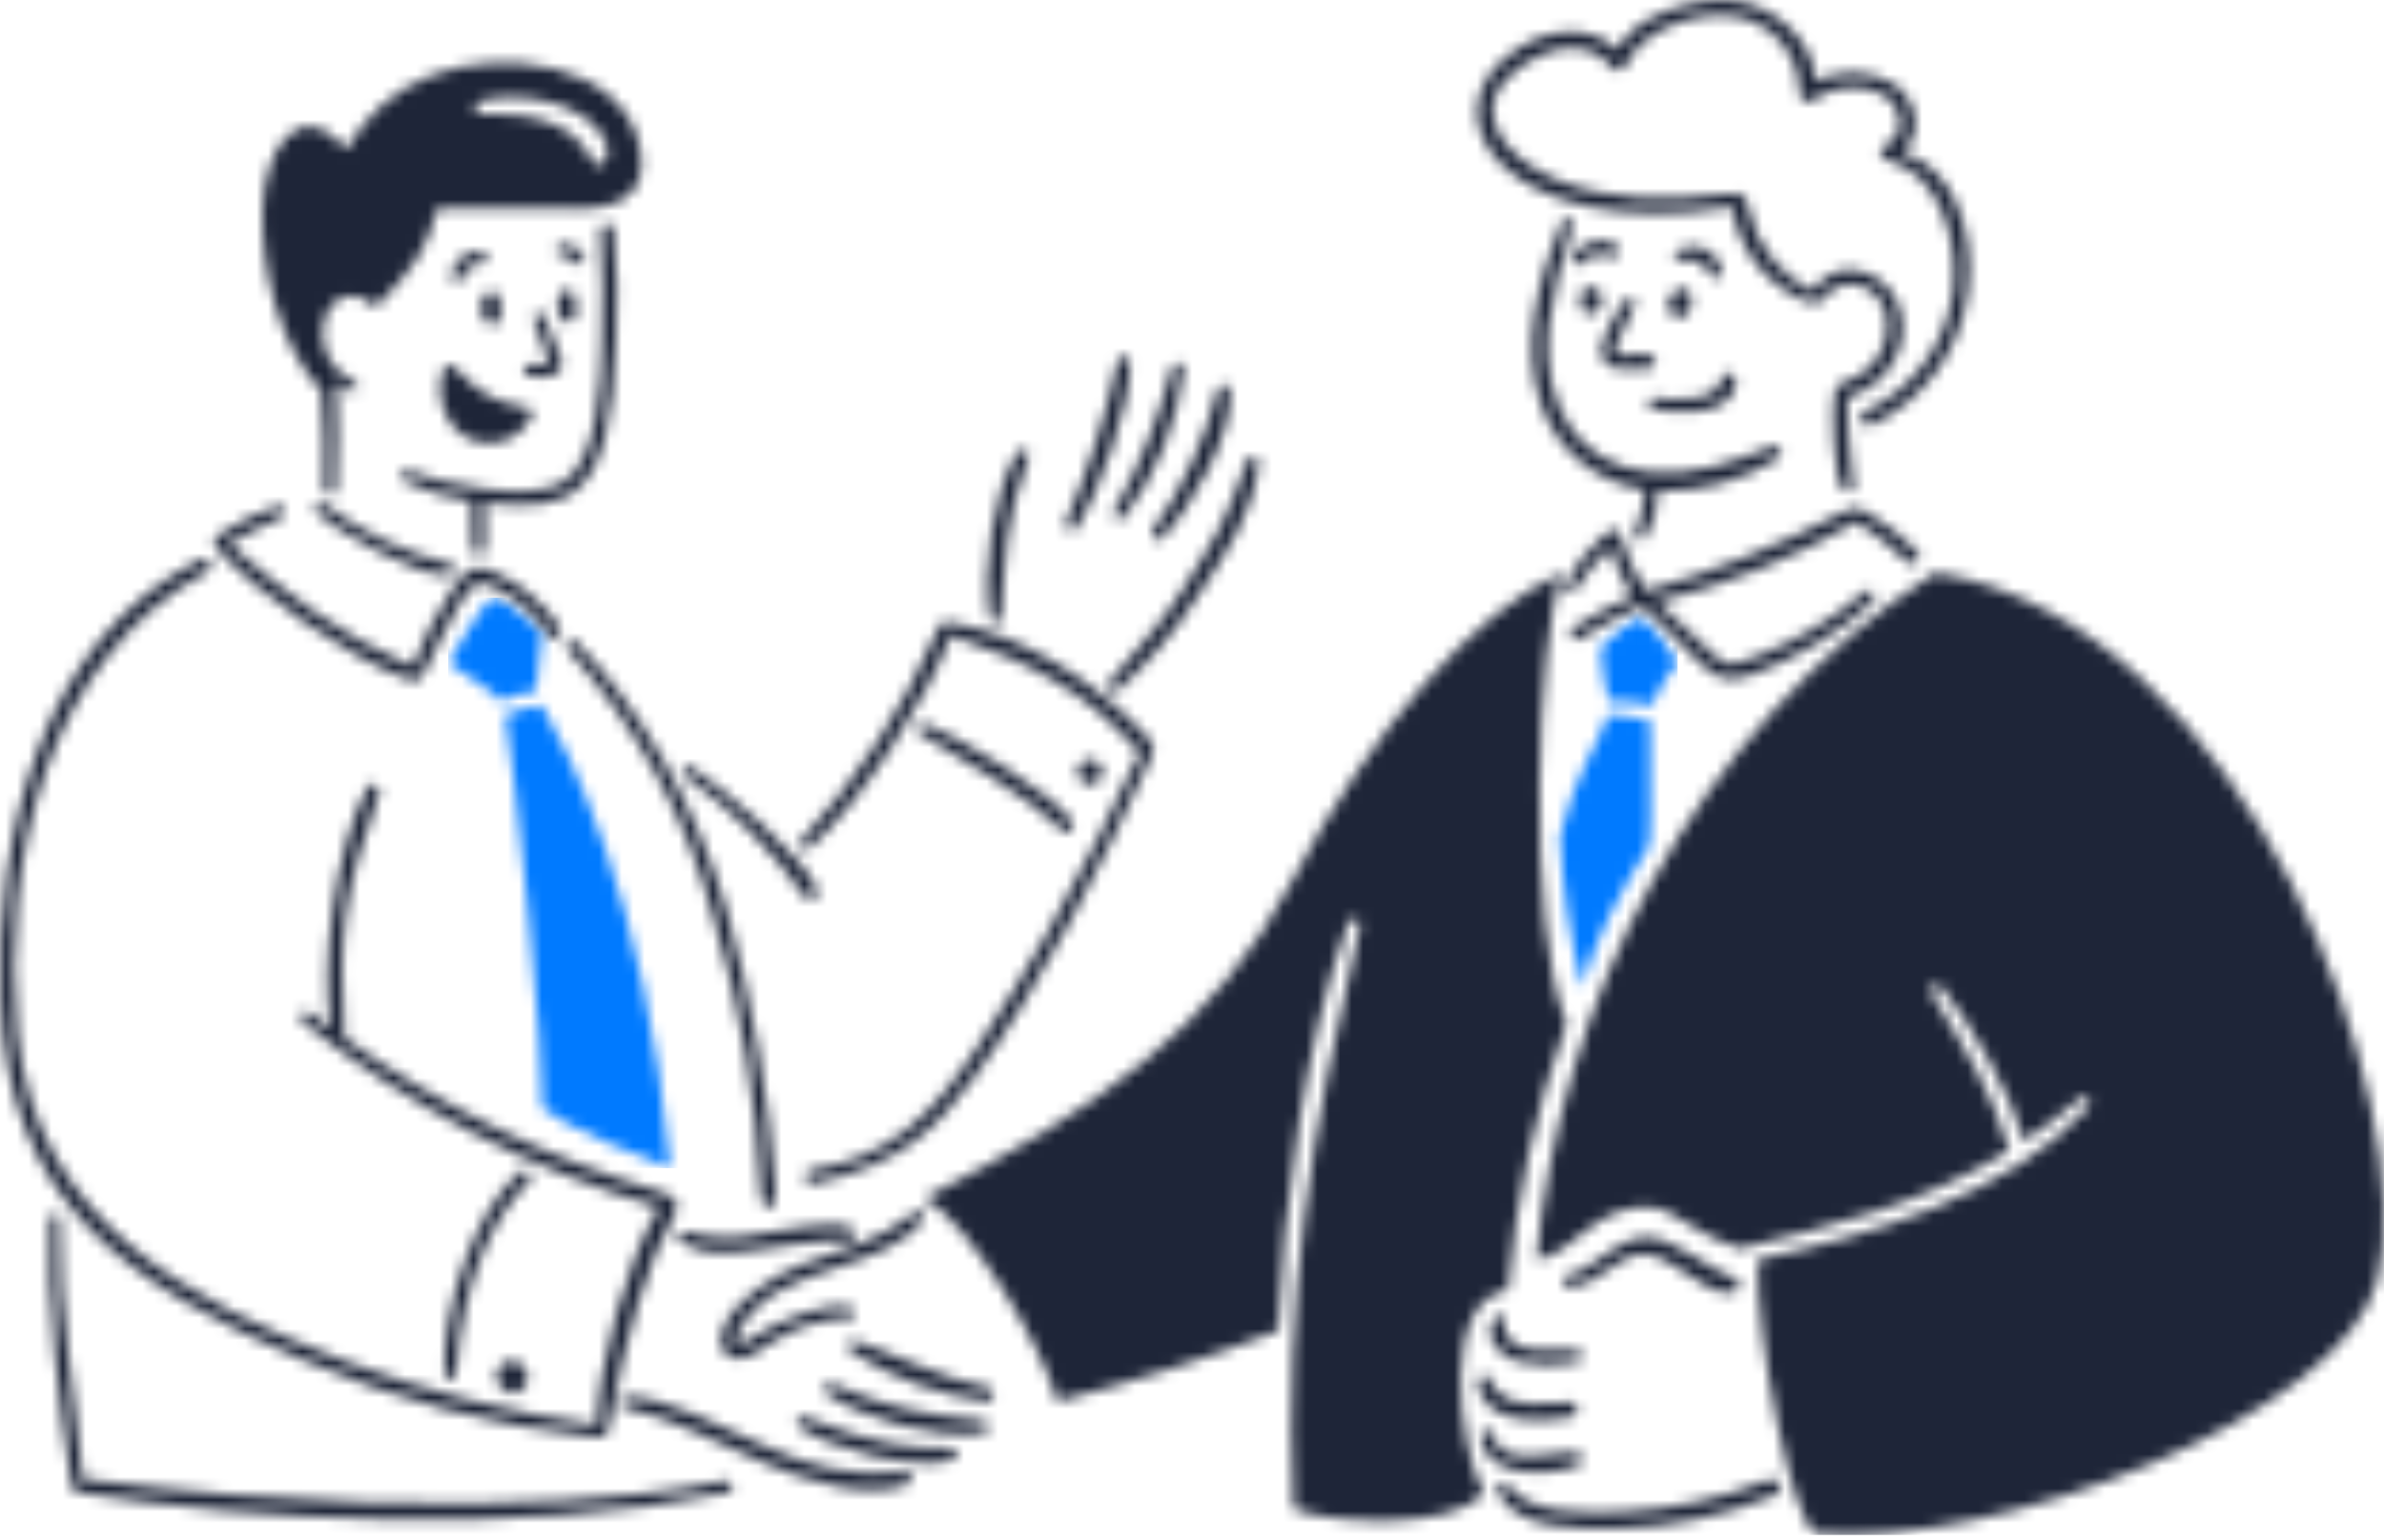
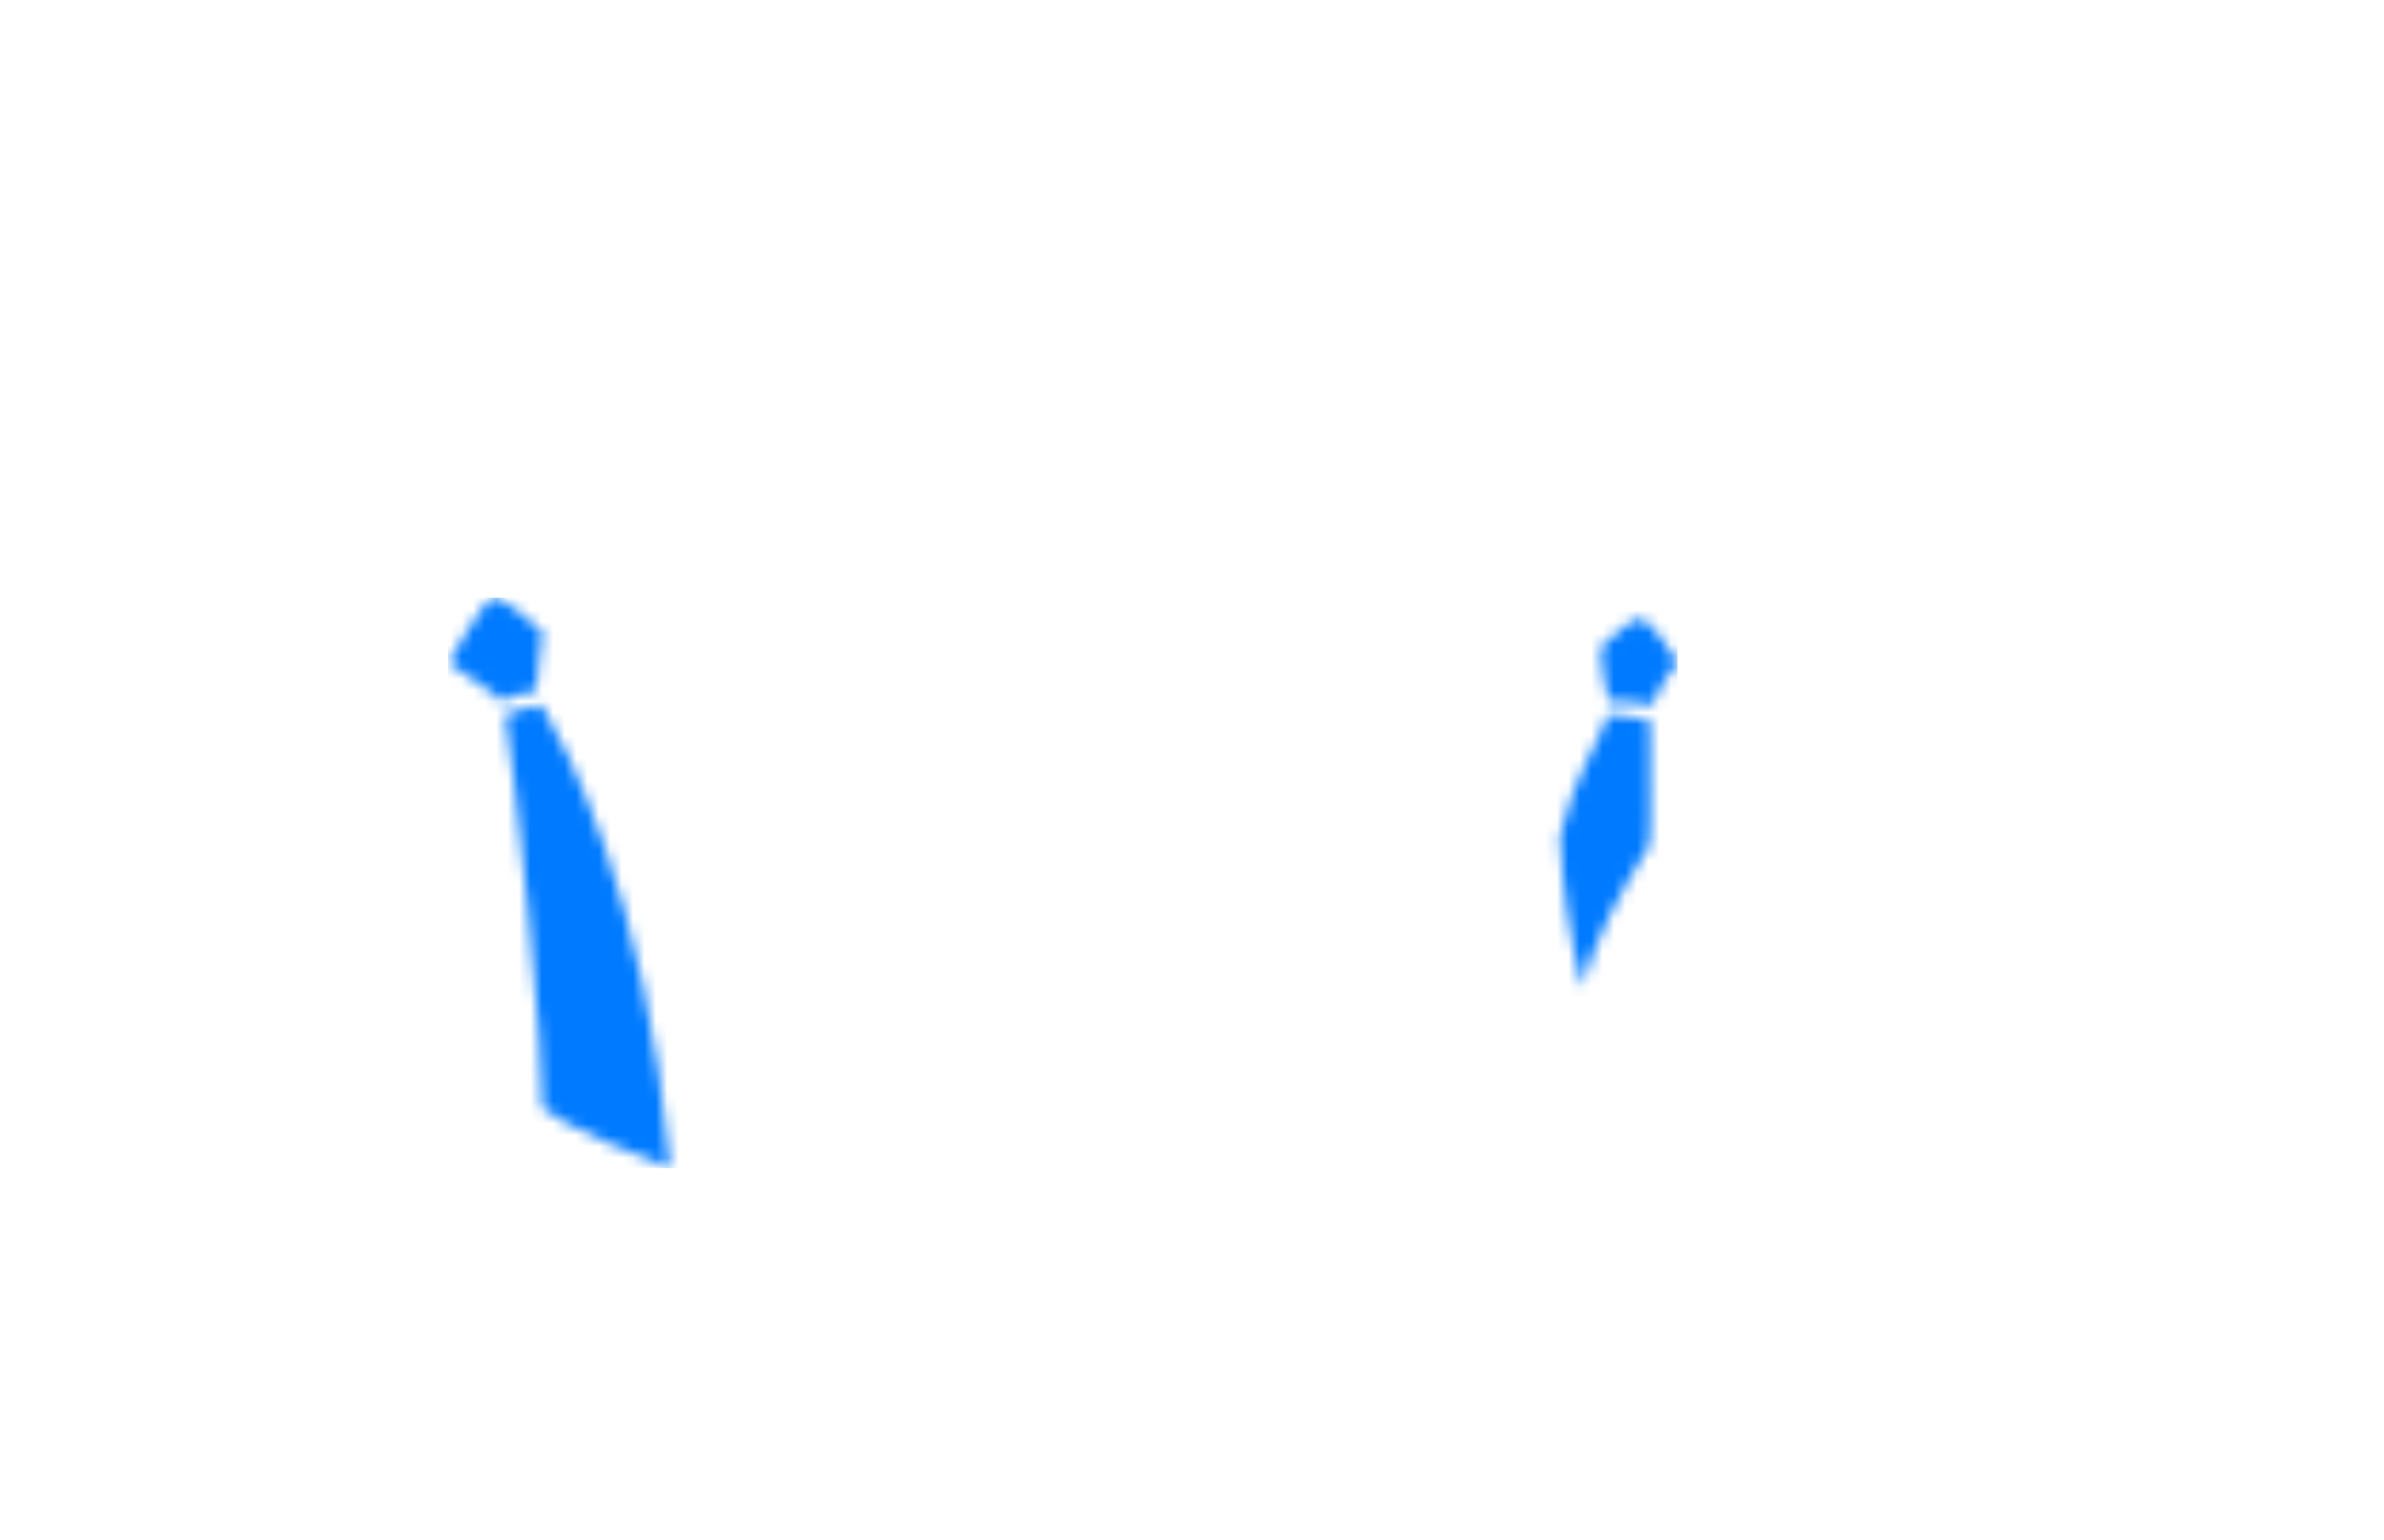
<svg xmlns="http://www.w3.org/2000/svg" width="209" height="135" viewBox="0 0 209 135" fill="none">
  <mask id="mask0_23905_19663" style="mask-type:luminance" maskUnits="userSpaceOnUse" x="39" y="52" width="109" height="51">
    <path d="M47.512 61.86C49.452 65.278 56.654 78.445 58.759 102.416C56.736 101.68 49.415 98.769 47.556 97.133V97.127C47.632 95.005 47.067 87.955 46.363 80.695L46.277 79.805L46.144 78.471C45.462 71.661 44.702 65.092 44.279 62.666C45.315 62.249 46.403 61.978 47.512 61.86ZM140.975 62.641C142.218 62.714 143.452 62.892 144.665 63.174C144.532 66.151 144.866 71.354 144.591 74.113C141.919 78.522 139.929 81.986 138.728 86.56C137.616 82.227 136.957 77.789 136.763 73.318C138.004 67.879 140.367 64.83 140.975 62.641ZM143.737 54.235C144.454 54.183 146.74 57.251 147.074 58.066C146.126 59.186 145.369 60.456 144.836 61.825C143.578 61.569 142.299 61.442 141.016 61.447C140.622 59.916 140.388 58.347 140.317 56.767C141.462 55.661 143.068 54.282 143.737 54.235ZM43.302 52.398C43.877 52.415 46.055 53.881 47.556 55.384C47.598 55.885 46.973 59.299 46.989 60.591C45.912 60.708 44.862 61 43.88 61.457C43.231 60.627 42.04 60.011 39.299 58.109C39.728 57.462 42.525 52.383 43.302 52.398Z" fill="white" />
  </mask>
  <g mask="url(#mask0_23905_19663)">
    <path d="M39.299 52.398H147.074V102.416H39.299V52.398Z" fill="#007AFF" />
  </g>
  <mask id="mask1_23905_19663" style="mask-type:luminance" maskUnits="userSpaceOnUse" x="0" y="0" width="209" height="135">
-     <path d="M169.668 50.205C197.381 54.63 212.151 97.556 208.434 112.199C205.386 124.215 174.702 135.882 159.211 134.45C157.164 133.667 153.904 117.403 154.103 110.421C164.009 108.317 176.06 104.785 183.07 97.082C183.51 96.593 182.886 95.843 182.368 96.3C180.813 97.668 179.165 98.926 177.436 100.065C176.44 96.163 172.602 89.399 170.176 86.509C170.078 86.357 169.906 86.269 169.725 86.278C169.544 86.286 169.381 86.391 169.298 86.553C169.216 86.714 169.225 86.907 169.323 87.059C172.513 92.401 174.454 95.245 176.159 100.878C168.247 105.731 160.564 107.475 152.519 109.463C149.23 108.525 146.537 106.033 145.121 105.867C139.939 105.26 137.938 110.086 134.697 110.443C136.681 88.407 148.217 64.088 169.668 50.205ZM155.051 129.739C155.91 129.402 156.57 130.67 155.701 131.04C151.318 132.871 146.634 133.876 141.885 134.006C138.799 134.105 132.723 134.205 131.303 130.752C131.093 130.242 131.81 129.651 132.163 130.166C134.04 132.914 139.44 132.678 142.427 132.541C146.758 132.302 151.023 131.355 155.051 129.739ZM136.889 50.207C134.792 56.205 133.759 81.133 137.338 89.717C134.616 97.261 132.89 105.127 132.205 113.118C126.32 113.799 127.785 126.706 130.072 130.852C127.542 134.225 116.175 133.627 113.385 132.236C112.559 113.354 114.897 99.445 119.215 81.229C119.301 80.952 119.149 80.658 118.874 80.568C118.599 80.477 118.302 80.625 118.208 80.898C114.458 90.989 112.48 105.954 112.066 116.667C105.738 119.112 99.272 121.182 92.7 122.866C91.49 118.341 85.126 107.212 81.016 105.054C96.121 97.329 106.564 90.097 113.282 77.227C120.249 63.878 129.219 53.702 136.889 50.207ZM4.828 106.447C5.074 106.447 5.276 106.639 5.288 106.884C5.145 115.287 6.653 122.468 7.255 129.68C44.843 134.452 63.8 129.811 63.371 129.811C64.213 129.622 64.581 130.712 63.785 130.876C45.266 134.7 22.332 133.307 6.774 130.839C6.503 130.781 6.306 130.547 6.294 130.27C5.194 123.777 4.023 113.371 4.369 106.884C4.381 106.639 4.583 106.447 4.828 106.447ZM54.928 122.434C58.256 122.424 63.556 125.224 66.698 126.624C71.412 128.722 74.202 129.433 79.381 129.061C80.13 129.064 80.059 129.985 79.559 130.156C75.792 131.482 70.571 129.784 67.04 128.285C62.682 126.435 58.917 124.304 54.708 123.406C54.195 123.296 54.442 122.434 54.928 122.434ZM130.861 125.719C131.42 128.929 136.633 127.201 138.084 127.309C138.631 127.311 139.052 128.208 138.425 128.446C134.62 129.886 129.939 129.048 129.825 125.892C129.803 125.298 130.76 125.133 130.861 125.719ZM70.552 124.245C77.169 126.83 79.818 126.977 83.421 126.978C83.66 127.019 83.843 127.213 83.867 127.454C83.892 127.695 83.753 127.923 83.527 128.011C79.945 128.974 72.877 127.032 70.018 125.1C69.515 124.761 70.047 124.048 70.552 124.245ZM18.43 49.274C18.587 49.565 18.48 49.928 18.191 50.087C4.012 57.78 0.089 75.664 1.54 90.568C3.134 106.919 16.377 114.029 30.286 119.35C37.411 122.013 44.807 123.886 52.34 124.936C52.34 120.014 54.94 110.448 57.776 105.845C46.376 102.541 35.744 97.009 26.493 89.569C26.351 89.453 26.28 89.269 26.309 89.088C26.338 88.906 26.462 88.753 26.634 88.688C26.806 88.622 27 88.653 27.142 88.769C27.772 89.251 28.407 89.724 29.048 90.19C28.018 84.735 29.439 74.134 32.222 69.017C32.552 68.412 33.456 68.95 33.247 69.536C30.086 78.402 29.665 81.863 30.178 90.997C38.599 97.003 47.962 101.56 57.882 104.481C59.229 104.876 59.707 105.507 59.092 106.555C56.794 110.494 54.819 117.231 53.387 125.023C53.167 126.233 52.875 126.058 51.893 125.958C43.138 124.994 34.577 122.718 26.498 119.208C11.374 112.755 0.696 105.486 0.044 87.704C-0.483 73.362 3.621 55.932 17.62 49.027C17.912 48.873 18.273 48.983 18.43 49.274ZM72.944 121.324C78.287 123.574 80.491 123.894 86.144 124.549C86.438 124.56 86.671 124.801 86.674 125.096C86.676 125.39 86.446 125.634 86.152 125.649C82.058 126.182 75.866 124.475 72.441 122.188C71.958 121.865 72.434 121.109 72.944 121.324ZM129.565 121.326C129.454 120.625 130.3 120.225 130.587 120.886C131.574 123.168 133.734 123.143 135.719 123.015L136.001 122.997C136.61 122.956 137.196 122.915 137.718 122.94C138.329 122.939 138.548 124.07 137.903 124.187C133.296 125.047 130.019 124.182 129.565 121.326ZM74.966 117.555C77.056 118.132 83.018 121.063 86.764 121.693C87.307 121.697 87.178 122.936 86.478 122.866L86.482 122.858C82.249 122.301 78.191 120.812 74.602 118.499C74.168 118.168 74.373 117.391 74.966 117.555ZM44.797 119.299C45.188 119.302 45.561 119.46 45.834 119.739C46.108 120.018 46.259 120.395 46.254 120.786C46.251 121.17 46.086 121.536 45.799 121.792C45.512 122.049 45.13 122.171 44.748 122.13C44.111 121.992 43.623 121.481 43.511 120.839C43.442 120.059 44.017 119.37 44.797 119.299ZM45.581 102.736C46.111 102.275 46.86 103.1 46.415 103.544C43.437 106.491 40.572 111.826 39.972 120.477C39.932 121.049 38.988 121.063 38.959 120.487C38.686 115.219 41.382 106.39 45.581 102.737V102.736ZM130.992 115.644C131.139 115.372 131.476 115.267 131.751 115.408C132.025 115.549 132.137 115.884 132.002 116.162C131.513 117.29 133.104 118.059 133.888 118.241C135.04 118.508 137.916 118.208 138.378 118.379C138.572 118.466 138.698 118.655 138.708 118.867C138.717 119.078 138.608 119.278 138.425 119.383C136.623 119.763 134.761 119.752 132.964 119.351C131.502 118.882 129.927 117.242 130.992 115.644ZM80.215 106.295C80.678 105.934 81.271 106.595 80.908 107.035C79.184 109.117 76.497 110.073 73.749 110.991L73.199 111.174C69.804 112.307 66.407 113.493 64.696 116.776C64.41 117.315 64.522 117.955 65.026 117.858C65.485 117.682 65.906 117.421 66.267 117.088C67.985 115.956 72.228 114.128 74.349 114.568C74.672 114.568 75.749 115.52 74.436 115.55C71.996 115.635 69.626 116.388 67.585 117.728C66.647 118.269 65.697 119.246 64.531 119.124C63.236 118.989 63.017 117.717 63.321 116.727C64.138 114.065 67.775 111.882 70.065 110.96C74.022 109.365 76.632 109.061 80.215 106.295ZM148.636 110.217L149.039 110.461C150.173 111.152 151.252 111.819 152.107 112.08C152.719 112.267 152.559 113.241 151.907 113.319C150.573 113.48 149.322 112.674 148.062 111.814L147.664 111.541C146.468 110.724 145.256 109.944 143.949 109.975C141.749 110.025 140.163 112.715 137.594 112.836C137.307 112.854 137.058 112.642 137.028 112.356C136.999 112.07 137.2 111.812 137.484 111.771C139.836 111.3 141.201 108.866 144.033 108.479C145.328 108.304 147.018 109.24 148.636 110.217ZM74.58 107.633C75.117 107.87 75.1 108.837 74.486 108.791C72.013 108.609 67.666 109.439 66.078 109.615C63.685 109.881 61.81 110.172 59.673 108.895C59.145 108.58 59.613 107.819 60.147 107.983C62.3 108.605 64.577 108.659 66.758 108.14C68.607 107.863 72.997 106.932 74.58 107.633ZM50.48 56.236C55.962 61.771 61.131 70.775 63.719 79.843C65.956 87.856 67.393 96.07 68.012 104.366C68.09 106.219 66.73 106.578 66.681 104.61C66.319 96.333 64.907 88.136 62.48 80.215C60.139 71.577 55.792 63.614 49.795 56.973C49.373 56.494 50.015 55.763 50.48 56.236ZM83.585 54.639C89.755 55.65 96.289 59.965 100.429 64.464C101.283 65.394 101.25 65.639 100.759 66.713C96.674 75.705 91.189 86.496 85.469 94.364C82.25 98.793 79.057 102.15 71.182 103.793C70.527 103.929 70.318 102.703 71.015 102.596C78.103 101.496 81.806 97.651 85.705 91.77C95.021 77.73 99.599 66.01 99.94 66.01C95.064 60.43 90.209 58.064 83.363 55.713C81.371 61.071 75.492 70.432 70.967 74.335C70.549 74.696 69.851 74.108 70.227 73.674C75.173 68.3 79.182 62.134 82.087 55.432C82.527 54.506 82.527 54.466 83.585 54.639ZM60.634 67.275C63.459 69.158 70.316 74.889 71.651 78.011C71.898 78.597 70.977 79.221 70.633 78.71C67.722 74.567 64.132 70.948 60.014 68.005C59.507 67.64 60.132 66.941 60.634 67.275ZM81.085 63.435C83.571 64.292 92.779 69.818 94.033 72.097C94.271 72.537 93.649 73.267 93.292 72.909C90.277 69.893 83.633 66.126 80.63 64.315C80.134 64.016 80.57 63.258 81.085 63.435ZM95.542 66.566C95.99 66.561 96.395 66.83 96.564 67.244C96.733 67.659 96.632 68.135 96.309 68.444C95.831 69.055 95.297 68.787 94.82 68.462C94.489 68.16 94.377 67.687 94.536 67.268C94.696 66.85 95.095 66.572 95.542 66.566ZM109.972 40.012C110.247 40.081 110.417 40.358 110.355 40.635C109.771 45.342 107.396 48.613 104.907 52.392C102.977 55.415 100.641 58.159 97.966 60.547C97.508 60.959 96.888 60.236 97.252 59.776C99.827 56.537 101.455 55.275 103.655 51.742C106.793 46.717 107.188 46.31 109.34 40.38C109.416 40.106 109.696 39.943 109.972 40.012ZM24.337 44.35C24.597 44.308 24.849 44.461 24.932 44.71C25.016 44.96 24.907 45.233 24.674 45.357C23.103 46.184 21.603 46.694 20.043 47.655C25.547 52.357 29.259 55.368 36.159 58.434C37.074 56.059 38.244 53.791 39.647 51.668C40.91 49.852 41.46 49.232 43.651 50.3C47.67 52.261 49.204 55.18 49.083 55.187C49.326 55.76 48.539 56.289 48.191 55.782C47.035 53.982 45.411 52.53 43.493 51.583C41.666 50.532 41.312 51.379 40.154 53.173C38.973 55.002 38.378 56.745 37.352 58.642C36.724 59.794 36.646 59.874 35.371 59.412C30.662 57.706 22.433 51.978 19.05 48.109C18.524 47.508 18.689 47.25 19.304 46.809C20.867 45.774 22.56 44.947 24.337 44.35ZM163.62 44.875C165.243 45.813 166.731 46.968 168.043 48.307C168.302 48.536 168.332 48.929 168.111 49.194C167.89 49.459 167.498 49.501 167.227 49.288C165.861 47.962 164.367 46.776 162.766 45.747C157.296 48.898 151.407 51.261 145.276 52.765C146.612 53.878 147.885 55.065 149.089 56.321C151.217 58.368 151.154 58.715 154.116 57.488C157.534 56.155 160.704 54.258 163.493 51.875C164.012 51.419 164.63 52.19 164.17 52.688C161.812 55.233 156.996 57.92 153.72 59.097C151.436 59.917 150.561 59.601 148.89 57.977C148.5 57.598 147.625 56.702 146.71 55.776L146.251 55.313C145.232 54.289 144.255 53.33 143.926 53.105C142.061 53.952 140.254 54.92 138.517 56.005C137.602 56.489 137.312 55.532 138.104 54.932C139.695 53.919 141.362 53.032 143.09 52.276C142.292 50.944 141.652 49.524 141.182 48.044C139.994 49.11 138.966 50.342 138.13 51.701C137.989 51.899 137.727 51.965 137.51 51.857C137.293 51.75 137.186 51.501 137.257 51.27C137.999 49.68 139.074 48.268 140.409 47.13C140.595 47.129 141.56 45.614 142.106 47.036C142.585 48.729 143.324 50.337 144.295 51.804C150.274 50.102 156.061 47.787 161.565 44.897C162.516 44.424 162.677 44.361 163.62 44.875ZM90.173 40.072C88.011 46.14 88.219 48.216 87.753 54.197C87.706 54.809 86.86 54.628 86.77 54.133C86.057 50.243 87.082 43.09 89.15 39.713C89.457 39.206 90.391 39.46 90.173 40.072ZM27.744 44.959C27.303 44.57 27.922 43.844 28.393 44.175C31.73 46.688 35.543 48.496 39.6 49.489C40.133 49.643 39.773 50.417 39.311 50.437C36.446 50.563 29.533 46.541 27.744 44.959ZM53.167 19.601C53.486 19.576 53.768 19.809 53.805 20.127C54.109 23.366 54.173 26.624 53.998 29.873C53.529 44.083 50.078 44.871 42.465 44.083C42.451 45.295 42.63 47.303 42.485 48.184C42.446 48.438 42.229 48.626 41.973 48.629C41.716 48.632 41.495 48.449 41.45 48.196C41.378 47.848 41.369 47.18 41.368 46.423L41.368 45.842C41.367 45.185 41.362 44.507 41.321 43.94C39.28 43.661 37.294 43.07 35.433 42.187C35.196 42.066 35.098 41.778 35.212 41.538C35.325 41.297 35.609 41.19 35.853 41.295C38.755 42.464 46.323 44.003 49.257 42.334C52.485 40.499 52.625 33.365 52.735 30.134C52.877 26.828 52.837 23.518 52.615 20.217C52.604 19.897 52.847 19.625 53.167 19.601ZM107.378 33.736C107.659 33.781 107.859 34.033 107.839 34.317C108.205 37.975 104.234 44.742 101.938 47.181C101.733 47.369 101.422 47.379 101.206 47.206C100.989 47.032 100.931 46.727 101.069 46.486C103.708 42.757 105.637 38.572 106.758 34.142C106.829 33.866 107.098 33.691 107.378 33.736ZM137.511 19.139C137.775 19.216 137.928 19.492 137.853 19.757C136.877 22.704 136.172 25.733 135.746 28.807C135.236 35.191 138.019 40.756 144.766 41.414C148.34 41.759 151.998 40.512 155.319 39.146C155.605 39.022 155.937 39.14 156.082 39.415C156.226 39.691 156.134 40.032 155.869 40.196C152.719 42.154 149.065 43.146 145.358 43.052C145.335 44.504 144.939 45.926 144.208 47.18C144.044 47.315 143.816 47.34 143.626 47.245C143.436 47.15 143.319 46.952 143.328 46.74C143.82 45.525 144.116 44.24 144.208 42.932C140.089 42.376 136.614 39.587 135.178 35.685C133.236 30.38 134.866 24.503 136.89 19.474C136.97 19.211 137.247 19.061 137.511 19.139ZM97.981 31.651C98.12 31.008 99.04 31.222 99.063 31.84C99.215 35.382 96.19 43.447 94.449 46.235C94.119 46.762 93.198 46.367 93.44 45.772C95.413 41.225 96.932 36.496 97.977 31.651H97.981ZM103.329 31.811C103.611 31.854 103.808 32.115 103.771 32.398C103.186 37.094 101.386 41.554 98.547 45.339C98.188 45.775 97.384 45.339 97.668 44.809C99.908 40.864 101.61 36.638 102.728 32.241C102.781 31.959 103.046 31.768 103.329 31.811ZM56.09 12.884C56.952 17.138 54.18 18.324 50.528 18.3C46.471 18.271 42.414 18.234 38.357 18.254C37.367 22.216 35.937 23.778 33.263 26.605C33.103 26.773 32.796 26.945 32.635 26.766C31.435 25.437 29.012 25.609 28.378 28.235C27.907 30.324 28.948 32.46 30.884 33.375C31.919 33.986 31.104 34.519 30.42 34.22C30.082 34.055 29.764 33.853 29.471 33.618C29.6 36.409 29.62 40.232 29.451 42.928C29.414 43.534 28.418 43.433 28.425 42.87C28.5 40.009 28.421 37.146 28.19 34.292C24.442 30.209 22.881 23.727 23.009 18.386C23.125 13.462 25.96 8.142 30.404 13.06C32.029 10.09 34.663 7.799 37.829 6.602C43.858 4.248 54.56 5.366 56.09 12.884ZM152.195 0.081C155.725 0.611 158.95 3.535 159.2 7.125C161.348 6.056 163.887 6.127 165.972 7.314C168.003 8.673 168.722 11.601 166.774 13.36C171.214 14.591 173.147 20.279 172.553 25.327C172.003 30.511 168.794 35.033 164.083 37.26C163.313 37.603 162.701 36.46 163.471 36.092C167.688 34.152 170.613 30.183 171.221 25.579C171.736 21.274 170.189 15.308 165.527 14.04C164.657 13.803 164.584 13.159 165.493 12.609C167.271 11.536 166.619 9.161 164.95 8.224C163.063 7.34 160.852 7.507 159.12 8.665C158.293 9.302 157.765 8.697 157.756 8.034C157.728 4.711 155.285 1.903 152 1.416C148.785 0.933 143.906 2.566 142.525 5.718C142.343 6.135 141.645 6.408 141.323 5.957C139.541 3.442 136.141 3.999 133.852 5.465C128.152 9.115 131.542 13.669 136.382 15.719C141.034 17.692 146.47 17.627 151.389 16.999C152.844 16.813 153.07 17.109 153.378 18.567C154.077 21.618 156.122 24.187 158.938 25.552C160.685 22.464 165.119 23.334 166.443 26.74C167.7 29.975 165.653 33.717 161.956 34.869C161.956 39.484 162.616 42.287 162.525 42.727C162.426 43.225 161.814 43.193 161.562 42.863C160.717 41.754 160.598 36.189 160.781 34.861C160.932 33.761 160.869 33.776 161.98 33.376C164.429 32.538 165.865 29.999 165.323 27.467C164.62 24.908 161.654 23.928 159.862 26.146C159.463 26.64 159.208 26.75 158.102 26.338C154.743 24.865 152.385 21.759 151.868 18.126C132.109 21.4 124.285 9.903 133.073 4.238C135.823 2.471 139.493 2.083 141.803 4.373C143.238 1.207 149.041 -0.39 152.195 0.081ZM40.267 32.617C44.047 36.8 47.416 34.819 46.536 36.615C45.913 37.829 44.729 38.655 43.375 38.821C42.021 38.987 40.672 38.471 39.775 37.442C38.765 36.195 38.364 34.562 38.682 32.989C38.995 31.618 39.495 31.765 40.267 32.617ZM152.16 33.878C151.385 36.678 146.682 36.242 144.922 35.859C144.292 35.723 144.427 34.758 145.071 34.86C146.488 35.104 150.544 35.306 150.881 33.349C151.077 32.204 152.477 32.736 152.16 33.878ZM47.67 27.653C48.266 28.896 48.775 30.18 49.193 31.494C49.633 33.014 47.497 33.365 46.18 32.894C45.731 32.734 45.929 31.992 46.326 31.951C46.845 31.966 47.364 31.952 47.882 31.908C48.348 31.803 48.102 31.694 47.92 31.186C47.552 30.187 47.04 29.01 46.781 28.002C46.73 27.769 46.856 27.535 47.077 27.448C47.298 27.361 47.55 27.448 47.67 27.653ZM143.345 26.66C143.235 27.196 142.621 27.968 141.861 29.852C141.517 30.708 141.32 31.213 142.492 31.145C143.25 30.962 144.04 30.968 144.795 31.161C145.462 31.452 145.041 32.482 144.362 32.335C143.536 32.149 142.806 32.475 141.978 32.365C140.41 32.157 140.07 31.001 140.61 29.682C141.092 28.409 141.773 27.22 142.628 26.16C142.964 25.889 143.421 26.291 143.345 26.66ZM43.839 26.357C43.893 26.975 44.091 28.161 43.42 28.408C42.395 28.785 42.1 27.215 42.198 26.562C42.384 25.302 43.739 25.236 43.839 26.357ZM50.49 26.845C50.536 27.323 50.535 28.072 50.023 28.192C49.143 28.399 48.923 27.633 48.875 26.878C48.837 26.309 48.949 25.469 49.668 25.436C50.449 25.402 50.44 26.296 50.49 26.845ZM147.729 25.335C148.22 25.481 148.348 26.248 148.286 26.656C148.176 27.362 147.671 28.024 146.929 27.774C146.376 27.531 146.108 26.901 146.315 26.334C146.534 25.665 147.163 25.167 147.729 25.335ZM140.43 26.007C140.544 26.714 140.136 27.499 139.472 27.498C138.626 27.498 138.505 26.825 138.539 26.282C138.463 25.759 138.825 25.274 139.347 25.198C139.87 25.123 140.354 25.485 140.43 26.007ZM42.106 22.053C43.008 22.18 42.781 23.149 42.106 23.132C41.356 23.13 40.704 23.643 40.527 24.371C40.464 24.61 40.233 24.764 39.988 24.731C39.743 24.699 39.561 24.489 39.562 24.242C39.604 23.612 39.897 23.026 40.375 22.614C40.854 22.203 41.477 22 42.106 22.053ZM149.336 21.767C150.098 22.066 150.678 22.702 150.906 23.488C151.102 24.369 150.302 24.774 149.939 24.027C149.463 23.07 148.383 22.575 147.348 22.84C146.925 22.88 146.48 22.263 147.014 21.959C147.717 21.539 148.574 21.468 149.336 21.767ZM141.849 21.704C142.267 22.206 141.639 22.706 140.986 22.475C140.174 22.151 139.245 22.391 138.691 23.068C138.519 23.252 138.239 23.285 138.029 23.145C137.819 23.006 137.74 22.736 137.843 22.505C138.379 21.3 140.79 20.45 141.849 21.704ZM51.238 22.844C51.215 23.016 51.091 23.156 50.923 23.2C50.756 23.244 50.579 23.182 50.475 23.044C50.252 22.601 49.764 22.358 49.276 22.446C49.03 22.455 48.815 22.282 48.77 22.04C48.724 21.798 48.863 21.559 49.096 21.479C49.949 21.287 51.227 21.809 51.238 22.844ZM41.97 8.903C41.353 9.091 41.593 9.974 42.19 9.97C46.024 9.936 50.081 10.322 51.933 14.079C52.483 15.18 53.678 13.963 53.155 12.591C51.738 8.876 45.281 7.897 41.97 8.903Z" fill="white" />
-   </mask>
+     </mask>
  <g mask="url(#mask1_23905_19663)">
    <path d="M0 0H209V134.57H0V0Z" fill="#1E2538" />
  </g>
</svg>